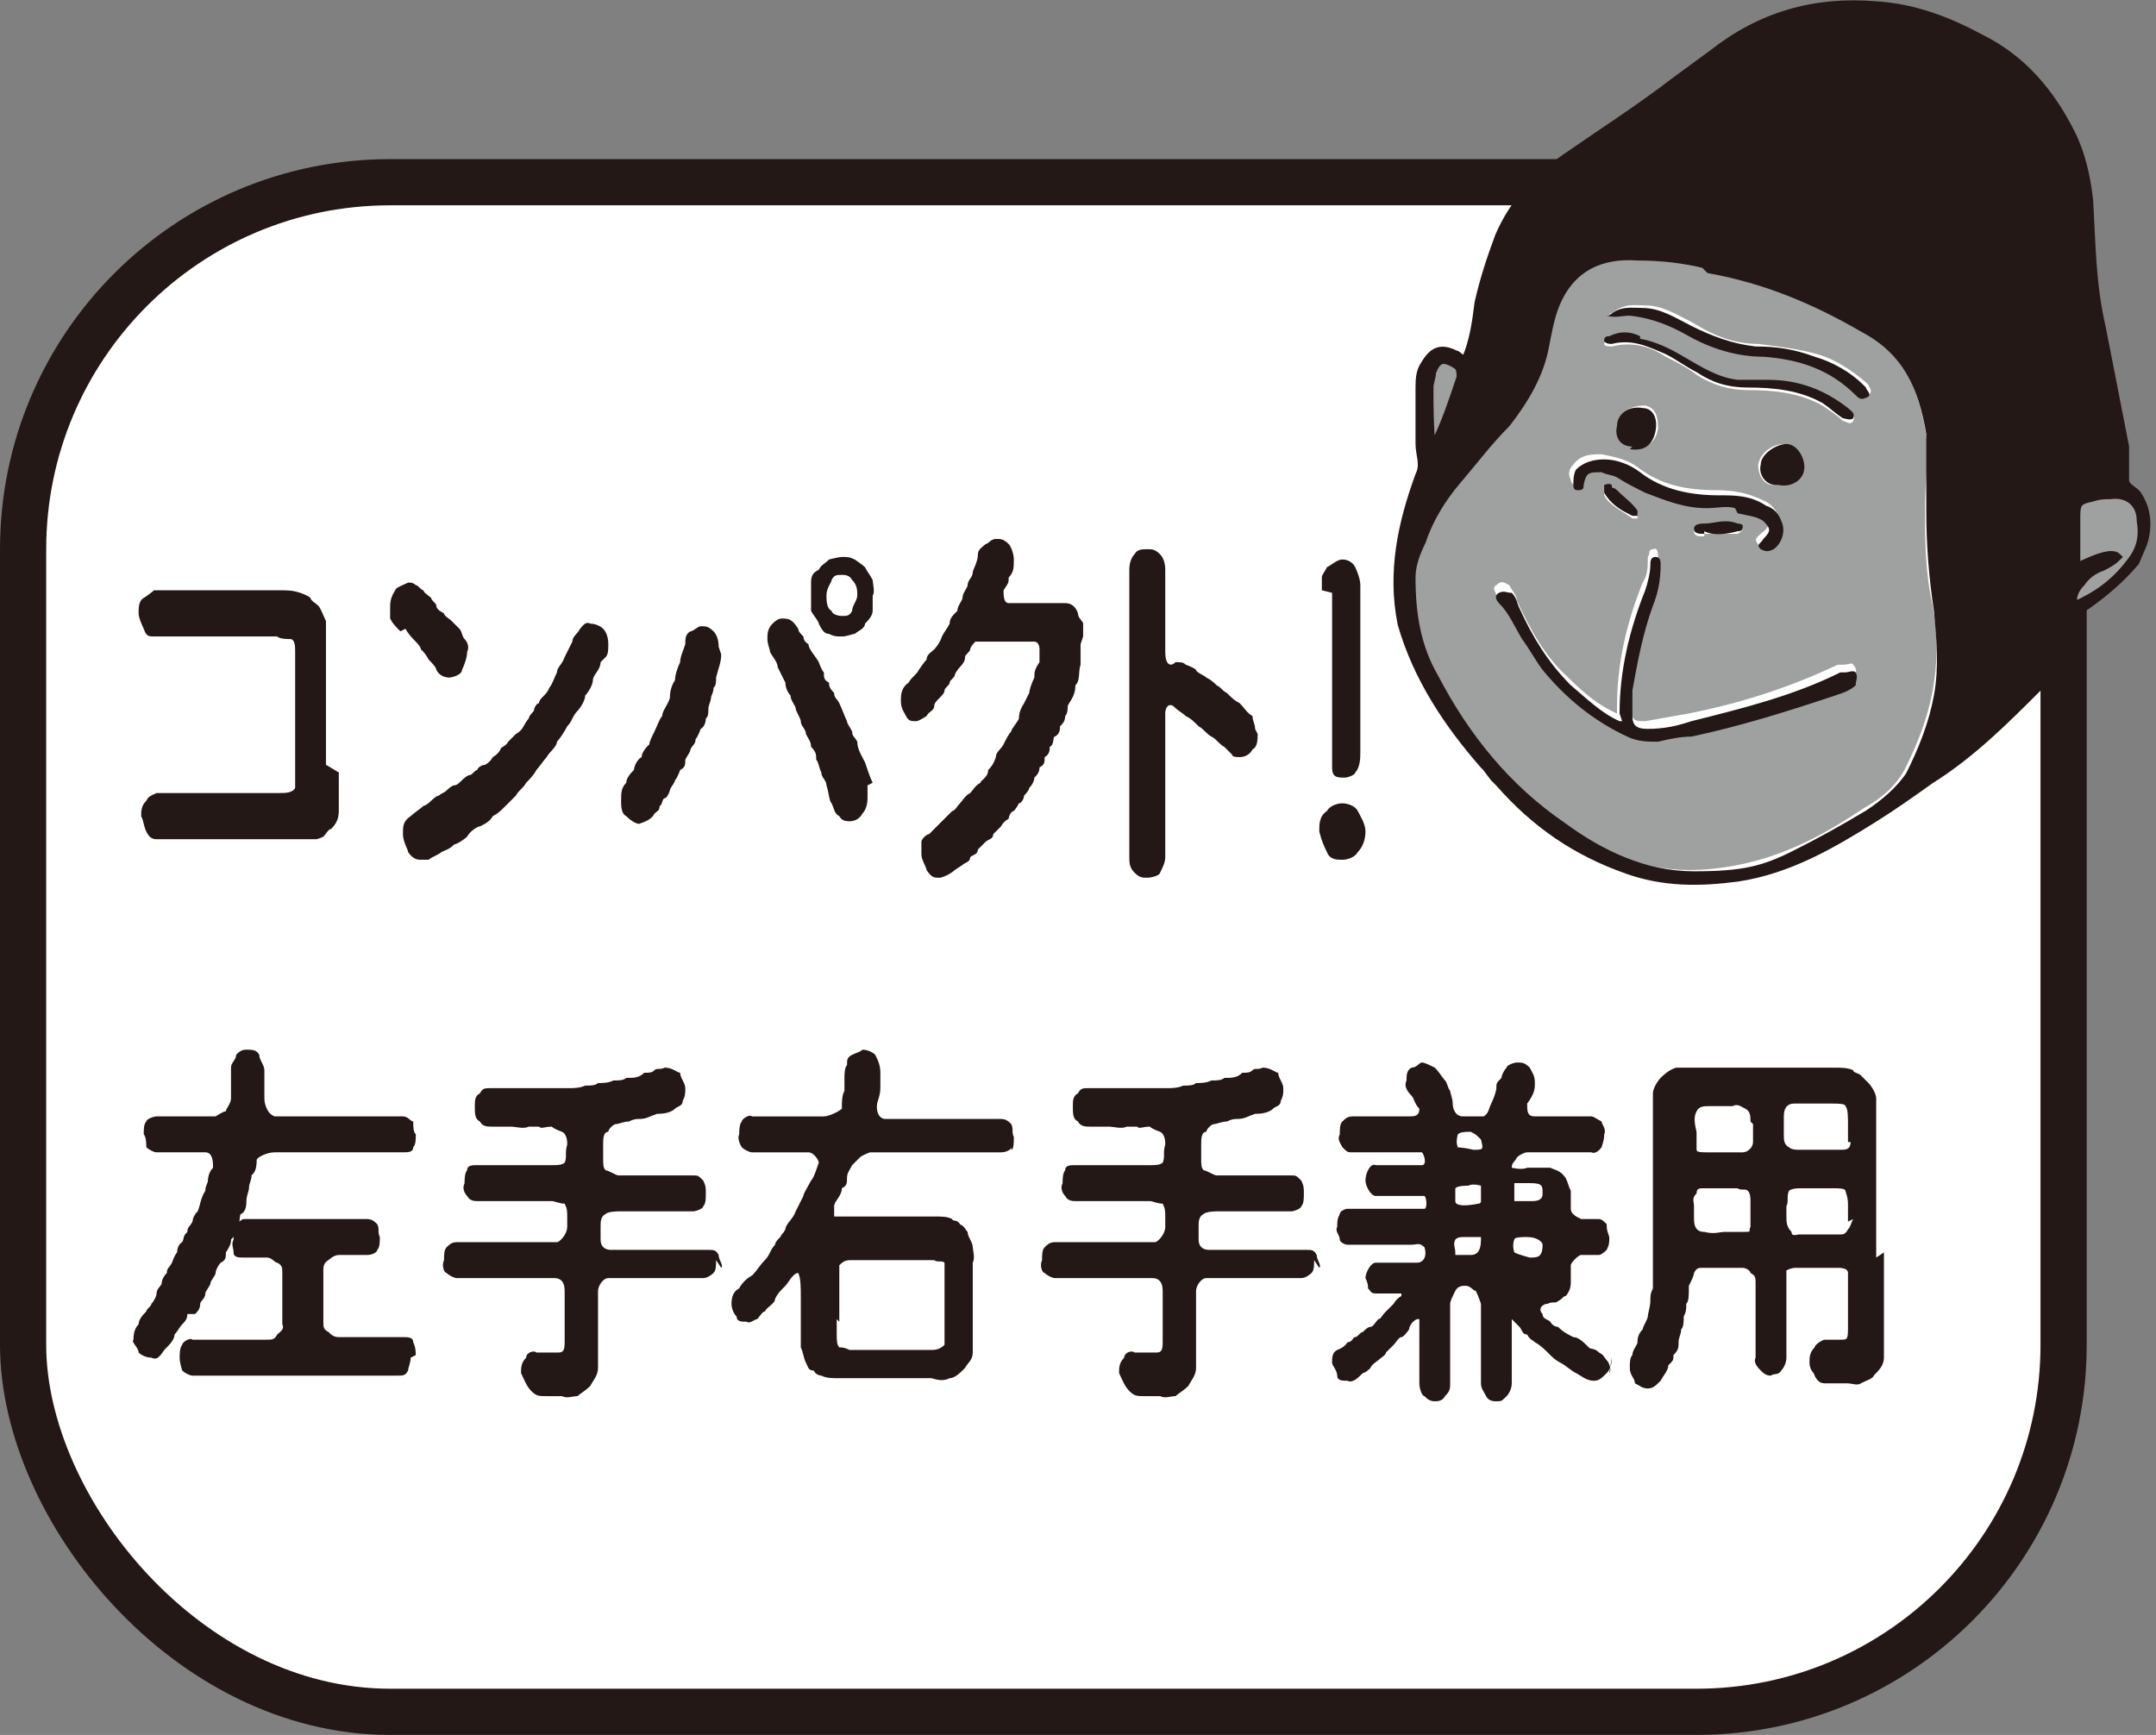
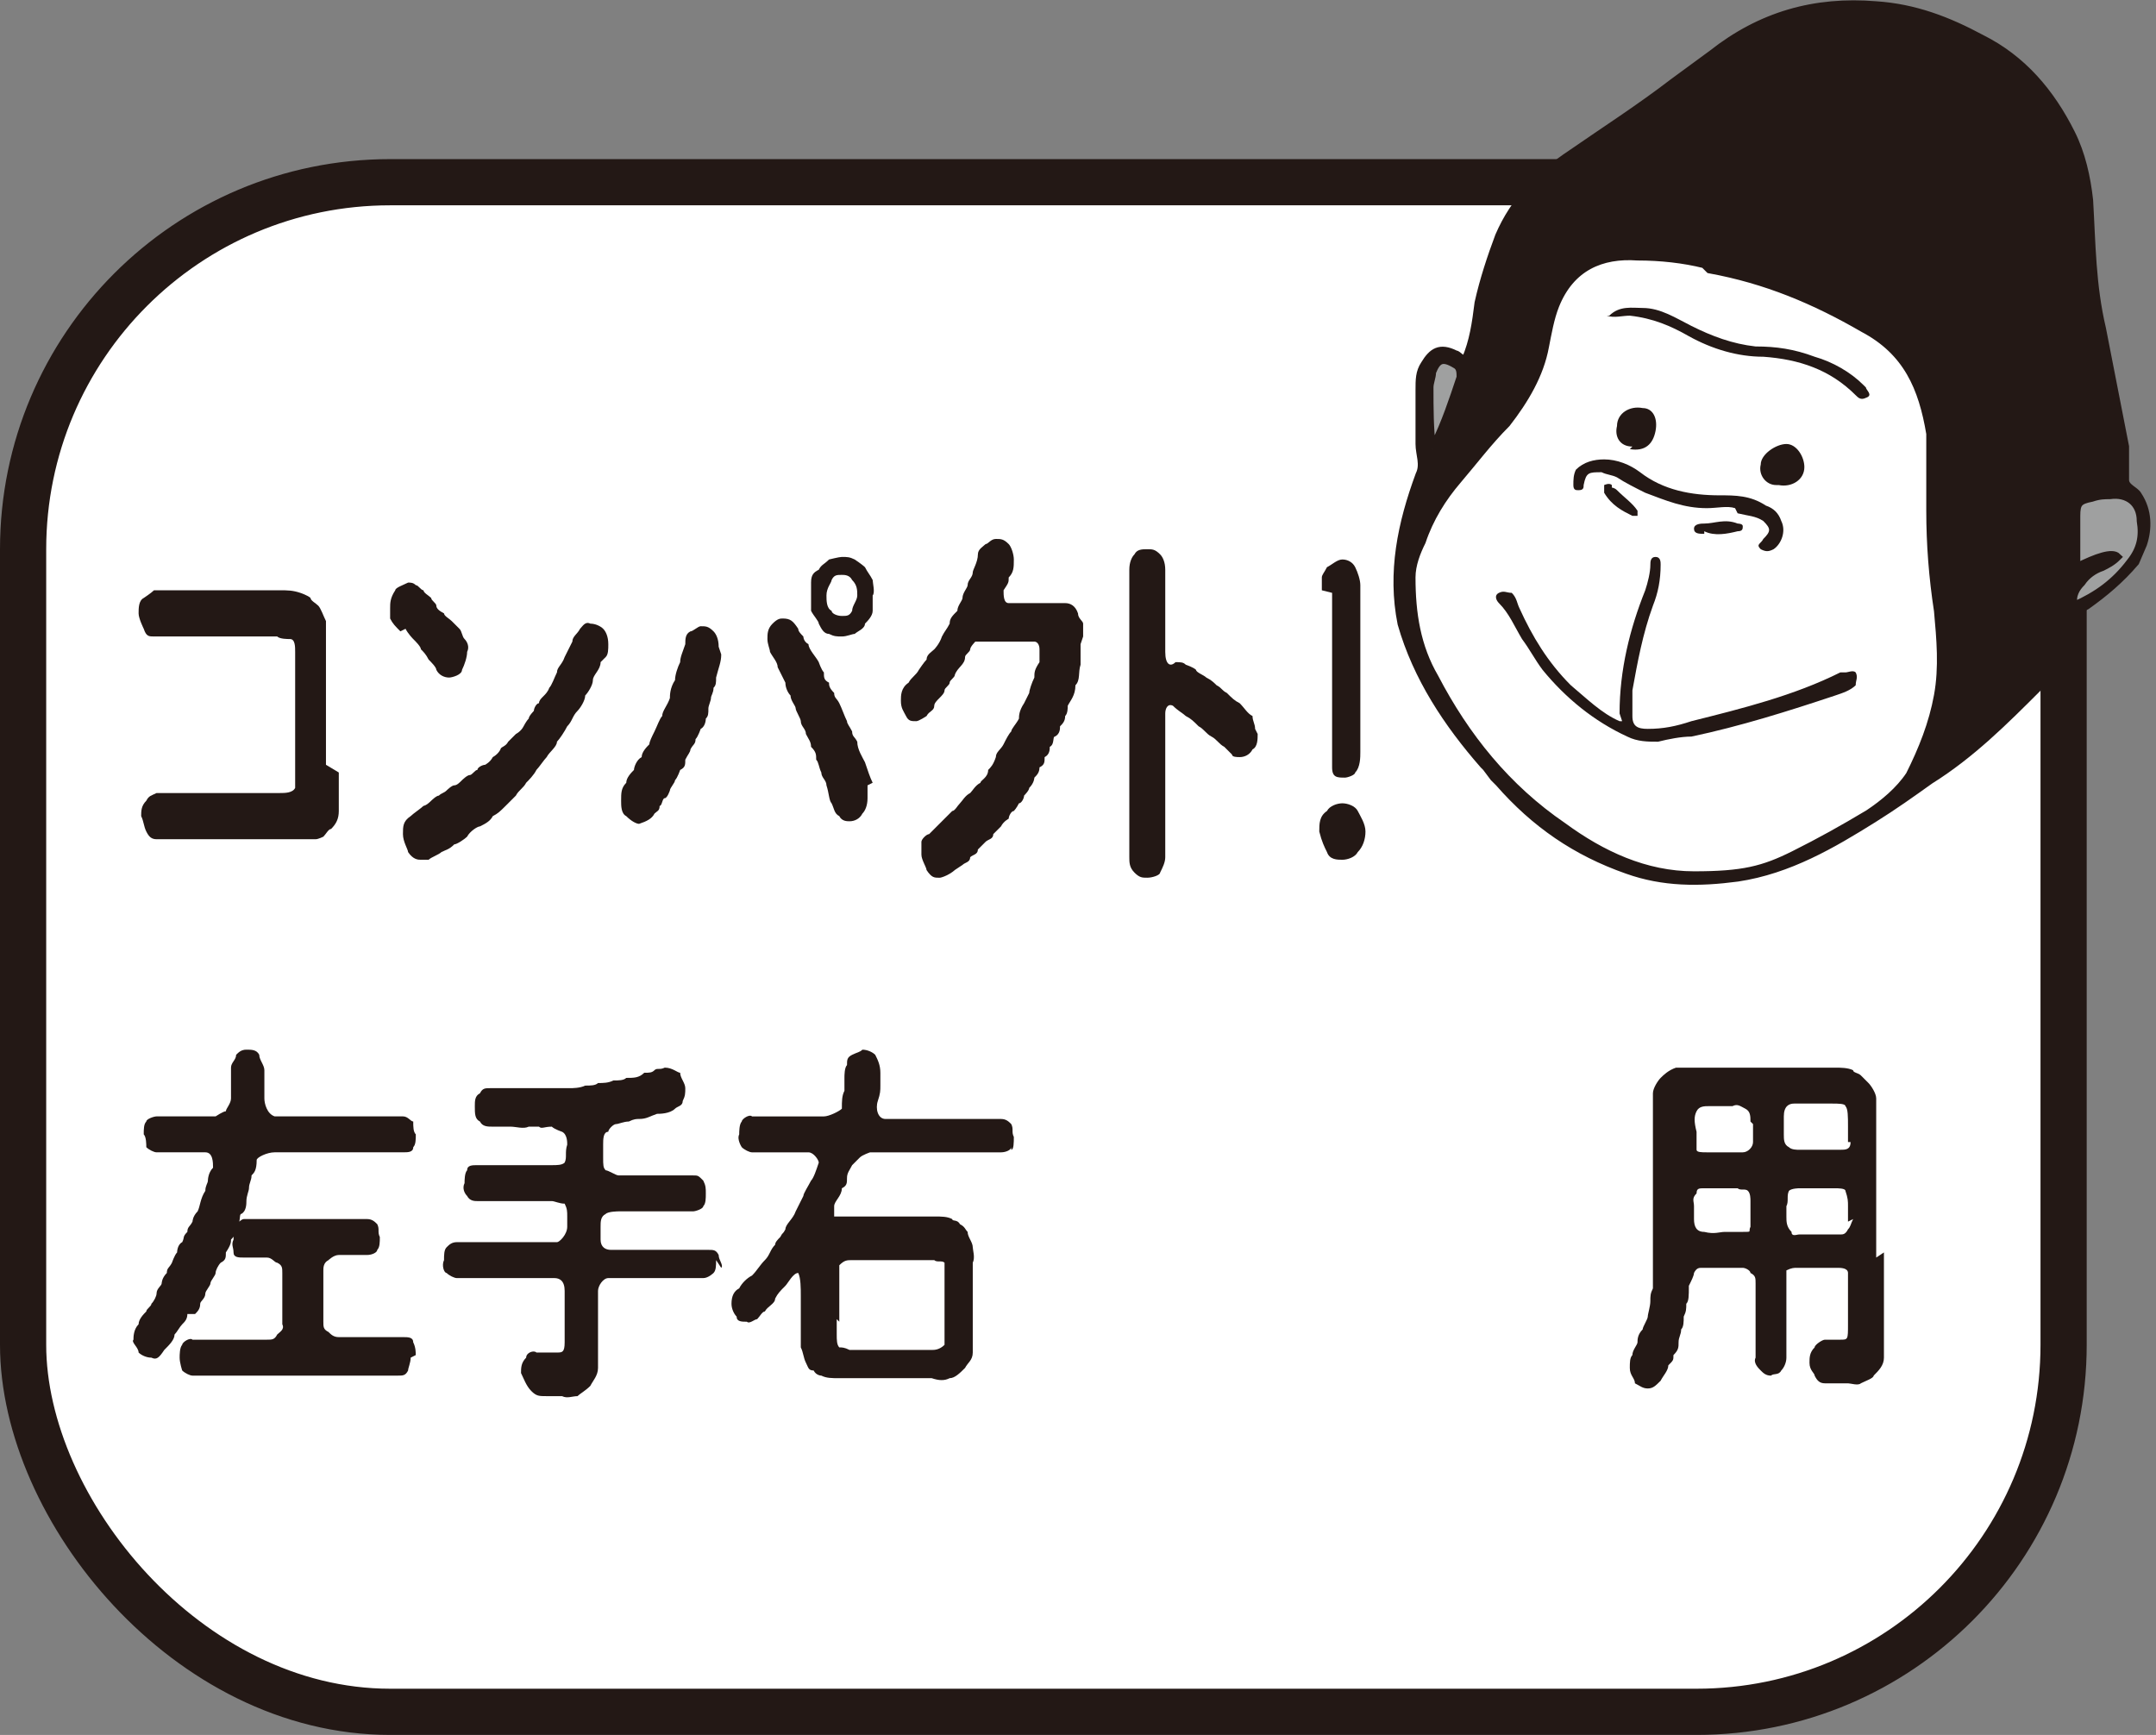
<svg xmlns="http://www.w3.org/2000/svg" id="_レイヤー_2" width="84" height="67.6" viewBox="0 0 84 67.6">
  <rect x="0" y="0" width="84" height="67.6" fill="#808080" stroke="none" />
  <g id="_レイヤー_1-2">
    <rect x=".9" y="7.1" width="79.5" height="59.6" rx="14.3" ry="14.3" fill="#fff" stroke="#231815" stroke-width="1.8" />
    <path d="M13.2,30.1c0,.3,0,.5,0,.7,0,.3,0,.5,0,.8,0,.3-.1.5-.3.7-.1,0-.2.2-.3.3,0,0-.2.1-.3.1-.2,0-.4,0-.7,0s-.5,0-.6,0c-.3,0-.5,0-.7,0-.2,0-.4,0-.7,0-.2,0-.5,0-.7,0-.3,0-.4,0-.7,0-.2,0-.5,0-.7,0-.3,0-.4,0-.7,0-.2,0-.5,0-.7,0-.2,0-.3-.1-.4-.3-.1-.2-.1-.4-.2-.6,0-.2,0-.4.2-.6.1-.2.2-.2.4-.3.2,0,.5,0,.6,0,.2,0,.4,0,.6,0,.2,0,.4,0,.6,0,.2,0,.4,0,.6,0,.2,0,.4,0,.6,0,.2,0,.4,0,.6,0,.2,0,.4,0,.6,0,.2,0,.4,0,.6,0,.2,0,.5,0,.6-.2,0-.1,0-.4,0-.5,0-.3,0-.8,0-1.2,0-.1,0-.4,0-.6,0-.2,0-.4,0-.6,0-.2,0-.4,0-.6,0-.1,0-.4,0-.6,0-.4,0-.8,0-1.2,0-.2,0-.5-.2-.5-.1,0-.4,0-.5-.1-.2,0-.4,0-.6,0-.2,0-.4,0-.6,0-.2,0-.4,0-.6,0-.2,0-.5,0-.6,0-.3,0-.4,0-.6,0-.2,0-.4,0-.6,0-.2,0-.5,0-.6,0-.2,0-.4,0-.6,0-.2,0-.3,0-.4-.3,0,0-.2-.4-.2-.6s0-.5.2-.6c0,0,.3-.2.4-.3.2,0,.4,0,.7,0,.2,0,.4,0,.6,0,.2,0,.5,0,.6,0,.2,0,.4,0,.6,0,.2,0,.4,0,.6,0,.3,0,.4,0,.6,0,.2,0,.4,0,.6,0,.2,0,.4,0,.6,0,.3,0,.5,0,.8.1,0,0,.3.1.4.2,0,.1.2.2.3.3.1.1.2.4.3.6,0,.2,0,.5,0,.7,0,.2,0,.5,0,.7,0,.3,0,.5,0,.7,0,.2,0,.4,0,.7,0,.2,0,.4,0,.7,0,.3,0,.4,0,.7,0,.2,0,.4,0,.7,0,.3,0,.5,0,.7Z" fill="#231815" />
    <path d="M15.6,24.6c-.2-.2-.3-.3-.4-.5,0,0,0-.3,0-.4,0-.2,0-.4.2-.7,0-.1.3-.2.5-.3.1,0,.2,0,.3.1.1,0,.2.2.3.2,0,.1.2.2.3.3,0,.1.2.2.2.3,0,.1.1.2.3.3,0,.1.2.2.3.3,0,0,.2.2.3.3.1.1.1.3.2.4.1.1.2.3.1.5,0,.2-.1.5-.2.7,0,.2-.4.3-.5.3-.2,0-.4-.1-.5-.3,0-.1-.2-.3-.3-.4-.1-.2-.2-.3-.3-.4,0-.1-.2-.3-.3-.4,0,0-.2-.2-.3-.4ZM23.4,25.8c0,.3-.3.5-.3.7,0,.2-.2.5-.3.6,0,.2-.2.5-.3.6-.2.2-.2.4-.4.6-.1.2-.3.5-.4.6,0,.2-.3.4-.4.6-.1.1-.3.4-.4.5-.1.2-.3.4-.4.5-.1.2-.3.3-.4.5-.1.1-.3.3-.4.4-.2.2-.3.3-.5.4-.1.2-.3.3-.5.4-.1,0-.4.2-.5.4-.1.1-.4.3-.5.3-.2.2-.3.2-.5.3-.1.1-.4.2-.5.3,0,0-.2,0-.3,0-.1,0-.3,0-.5-.3,0-.1-.2-.4-.2-.7s0-.5.3-.7c.1-.1.4-.3.5-.4,0,0,.1,0,.3-.2,0,0,.2-.2.3-.2.1-.1.2-.1.3-.2,0,0,.2-.2.3-.2.1,0,.2-.1.3-.2,0,0,.2-.2.3-.2.1,0,.2-.2.3-.2,0-.1.2-.2.3-.2,0,0,.2-.1.3-.3,0,0,.2-.1.3-.3,0-.1.2-.1.3-.3.1-.1.2-.2.3-.3,0,0,.2-.1.3-.3,0,0,.1-.2.2-.3,0-.1.2-.3.2-.3,0-.1.1-.3.2-.3,0-.2.3-.3.4-.6.1-.1.2-.4.3-.6,0-.2.2-.3.3-.6.1-.2.2-.4.3-.6,0-.2.2-.3.3-.5.1-.1.2-.3.4-.2.2,0,.4.1.5.2.1.1.2.3.2.6,0,.2,0,.4-.1.5Z" fill="#231815" />
    <path d="M28.1,25.5c0,.3-.1.5-.2.9,0,.2,0,.3-.1.4,0,.2-.1.3-.1.4,0,.1-.1.3-.1.4,0,.2,0,.3-.1.4,0,0,0,.3-.2.4,0,0-.1.3-.2.4,0,.2-.1.2-.2.4,0,.1-.1.2-.2.4,0,.2,0,.3-.2.4,0,0-.1.3-.2.4,0,.1-.2.3-.2.4,0,0-.1.3-.2.3-.1,0-.1.3-.2.3,0,.2-.1.2-.2.3-.1.2-.3.3-.6.4-.1,0-.3-.1-.5-.3-.2-.1-.2-.4-.2-.6,0-.3,0-.5.2-.7,0-.2.2-.4.3-.5,0-.1.1-.4.3-.5,0-.2.2-.4.3-.5,0-.1.1-.3.2-.5.1-.2.2-.5.3-.6,0-.2.2-.4.3-.7,0-.1,0-.4.2-.7,0-.2.1-.5.2-.7,0-.2.1-.4.2-.7,0-.2,0-.4.2-.5.1,0,.3-.2.4-.2.2,0,.3,0,.5.2.1.1.2.3.2.6ZM33.8,30.6c0,.2,0,.3,0,.5,0,.3-.1.5-.2.6-.1.2-.3.3-.5.3-.1,0-.3,0-.4-.2-.2-.1-.2-.3-.3-.5-.1-.1-.1-.4-.2-.7,0-.2-.2-.3-.2-.5-.1-.2-.1-.4-.2-.5,0-.2,0-.3-.2-.5,0-.2-.1-.3-.2-.5,0-.2-.2-.3-.2-.5,0-.1-.2-.4-.2-.5,0-.1-.2-.3-.2-.5-.1-.1-.2-.3-.2-.5-.1-.2-.2-.4-.3-.6,0-.2-.2-.4-.3-.6,0-.1-.1-.3-.1-.5,0-.2,0-.4.2-.6.2-.2.3-.2.4-.2.3,0,.4.1.6.4,0,.1.1.2.2.3,0,0,0,.2.2.3,0,.2.3.5.4.7,0,0,.1.3.2.4,0,.2,0,.3.2.4,0,.1,0,.2.2.4,0,.2.1.2.2.4.1.2.2.5.3.7,0,.1.1.2.2.4,0,.2.1.2.2.4,0,.3.2.6.3.8.1.3.2.6.3.8ZM31.6,23.9c0-.2,0-.3,0-.6,0-.2,0-.4,0-.6,0-.3.1-.4.3-.5.1-.2.2-.2.4-.4,0,0,.4-.1.5-.1.2,0,.3,0,.5.1,0,0,.3.2.4.3.1.2.2.3.3.5,0,.1.1.5,0,.6,0,.2,0,.5,0,.6,0,.2-.2.4-.3.5,0,.2-.3.3-.4.4-.1,0-.3.1-.5.1-.2,0-.3,0-.5-.1-.2,0-.3-.2-.4-.4,0-.1-.2-.3-.3-.5ZM32.2,23.2c0,.2,0,.5.2.6,0,.1.2.2.4.2.2,0,.3,0,.4-.2,0-.2.2-.4.2-.6s0-.4-.2-.6c-.1-.2-.3-.2-.4-.2-.2,0-.3,0-.4.2,0,.1-.2.3-.2.6Z" fill="#231815" />
    <path d="M42.1,25.1c0,.2,0,.5,0,.8-.1.3,0,.6-.2.8,0,.4-.2.6-.3.8,0,.1,0,.3-.1.4,0,.2-.1.3-.2.4,0,.1,0,.3-.2.4-.1,0,0,.3-.2.4,0,.1,0,.3-.2.4,0,.2,0,.3-.2.4,0,.2-.1.3-.2.4,0,0,0,.2-.2.4,0,.1-.2.3-.2.3,0,.1-.1.3-.2.3,0,0-.1.2-.2.3-.1,0-.2.2-.2.3,0,0-.2.1-.3.3,0,0-.2.2-.3.3,0,.2-.2.2-.3.3,0,0-.2.2-.3.3,0,.2-.2.2-.3.3,0,.2-.2.2-.3.3,0,0-.3.2-.3.2,0,0-.1.1-.3.2,0,0-.2.1-.3.1-.2,0-.3,0-.5-.3,0-.1-.2-.4-.2-.6,0-.1,0-.3,0-.5,0-.1.2-.3.3-.3,0,0,.2-.2.3-.3,0,0,.2-.2.3-.3.1-.1.2-.2.3-.3.1,0,.2-.2.3-.3.1-.1.2-.3.4-.4.1-.1.2-.3.4-.4,0-.1.3-.2.3-.5.1-.1.2-.2.3-.5,0-.2.2-.3.3-.5.1-.2.2-.4.3-.5,0-.1.2-.3.3-.5,0-.1,0-.3.2-.6,0,0,.1-.2.2-.4,0-.1.1-.4.2-.6,0-.2,0-.3.2-.6,0-.2,0-.3,0-.5,0-.2-.1-.3-.2-.3-.2,0-.4,0-.6,0-.2,0-.4,0-.6,0-.2,0-.4,0-.6,0-.3,0-.5,0-.5,0,0,0-.2.2-.2.3,0,.1-.2.2-.2.3,0,.3-.3.4-.4.7,0,.1-.2.2-.2.3,0,.1-.2.2-.2.3,0,.1-.1.2-.2.3-.1.1-.2.2-.2.3,0,.2-.2.2-.3.4,0,0-.3.2-.4.2-.2,0-.3,0-.4-.2-.1-.2-.2-.3-.2-.6,0-.2,0-.5.3-.7.1-.2.3-.3.4-.5,0,0,.2-.3.3-.4,0-.2.2-.3.3-.4,0,0,.2-.2.3-.5.1-.2.2-.3.3-.5,0-.2.1-.3.3-.5,0-.2.2-.4.2-.5,0-.2.2-.4.2-.5,0-.2.2-.3.2-.5,0-.1.2-.4.2-.7,0-.2.2-.3.3-.4.1,0,.2-.2.4-.2.2,0,.3,0,.5.2.1.1.2.4.2.6,0,.3,0,.5-.2.7,0,.2,0,.2-.2.5,0,.2,0,.5.2.5.3,0,.4,0,.6,0,.2,0,.3,0,.5,0,.2,0,.3,0,.5,0,.2,0,.4,0,.6,0,.2,0,.4.1.5.4,0,.2.2.3.2.4,0,.1,0,.3,0,.5Z" fill="#231815" />
    <path d="M49,28.6c0,.2,0,.5-.2.6-.1.2-.3.3-.5.3-.1,0-.3,0-.3-.1,0,0-.2-.2-.3-.3-.2-.1-.3-.3-.5-.4-.2-.1-.3-.3-.5-.4-.2-.2-.3-.3-.5-.4-.1-.1-.3-.2-.5-.4-.2-.1-.3.1-.3.3,0,.3,0,.6,0,.8,0,.3,0,.5,0,.8,0,.3,0,.6,0,.8,0,.3,0,.5,0,.8,0,.2,0,.6,0,.8,0,.2,0,.6,0,.8,0,.3,0,.6,0,.8,0,.2-.1.4-.2.6,0,.1-.3.2-.5.2-.2,0-.3,0-.5-.2-.2-.2-.2-.4-.2-.6,0-.3,0-.5,0-.7,0-.2,0-.5,0-.7,0-.2,0-.5,0-.7,0-.2,0-.5,0-.7,0-.2,0-.4,0-.7,0-.2,0-.5,0-.7,0-.3,0-.5,0-.7,0-.2,0-.4,0-.7,0-.2,0-.5,0-.7,0-.2,0-.4,0-.7,0-.2,0-.5,0-.7,0-.2,0-.4,0-.7,0-.3,0-.4,0-.7,0-.2,0-.4,0-.7,0-.2,0-.4,0-.7,0-.2,0-.5,0-.7,0-.3.1-.5.2-.6.1-.2.3-.2.5-.2.2,0,.3,0,.5.2.1.1.2.3.2.6,0,.4,0,.7,0,1.1,0,.3,0,.7,0,1,0,.4,0,.7,0,1.1,0,.5.2.6.4.4.2,0,.3,0,.4.1,0,0,.3.1.4.2,0,.1.3.2.4.3.2.1.3.2.4.3.2.1.2.2.4.3.2.2.3.3.5.4.2.2.3.4.5.5,0,.2.1.3.1.5Z" fill="#231815" />
    <path d="M52.9,33.2c-.1.2-.4.3-.6.3-.2,0-.5,0-.6-.3-.1-.2-.2-.4-.3-.8,0-.3,0-.6.3-.8.1-.2.4-.3.6-.3.2,0,.5.1.6.3.1.2.3.5.3.8,0,.3-.1.6-.3.8ZM51.5,23c0-.1,0-.4,0-.5,0-.1.1-.2.2-.4.2-.1.4-.3.6-.3.2,0,.4.1.5.3.1.2.2.5.2.7,0,.3,0,.4,0,.7,0,.2,0,.4,0,.6,0,.3,0,.4,0,.6,0,.2,0,.4,0,.6,0,.4,0,.7,0,1,0,.3,0,.8,0,1,0,.3,0,.7,0,1,0,.4,0,.7,0,1,0,.2,0,.6-.2.8,0,.1-.3.2-.4.2-.3,0-.5,0-.5-.4,0-.1,0-.3,0-.6,0-.4,0-.7,0-.9,0-.2,0-.7,0-.9,0-.2,0-.4,0-.6,0-.2,0-.5,0-.6,0-.3,0-.6,0-.8,0-.3,0-.6,0-.8s0-.6,0-.8c0-.2,0-.5,0-.8Z" fill="#231815" />
    <path d="M7.3,51.2c0,.2-.1.3-.2.4-.1.1-.2.3-.3.4,0,.2-.2.4-.4.6-.2.3-.3.4-.5.3-.2,0-.4-.1-.5-.2,0-.2-.3-.4-.2-.5,0-.1,0-.4.2-.6,0-.2.2-.4.3-.5,0-.1.2-.2.2-.3.1-.1.2-.3.2-.4,0-.2.2-.3.2-.4,0,0,0-.2.2-.4,0-.2.1-.2.2-.4,0,0,.1-.3.2-.4,0,0,0-.3.2-.4.1-.2,0-.2.2-.4,0-.2.1-.2.2-.4,0,0,0-.2.2-.4.1-.2.1-.5.3-.8,0-.2.1-.3.1-.4,0,0,0-.3.2-.5,0-.2,0-.6-.3-.6-.2,0-.5,0-.7,0-.2,0-.4,0-.6,0-.3,0-.4,0-.6,0-.1,0-.3-.1-.4-.2,0-.1,0-.4-.1-.5,0-.2,0-.4.1-.5,0-.1.3-.2.4-.2.2,0,.5,0,.7,0,.2,0,.4,0,.7,0,.2,0,.4,0,.9,0,0,0,.3-.2.4-.2,0-.1.2-.3.2-.5,0-.3,0-.5,0-.7,0-.2,0-.3,0-.5,0-.2.2-.3.2-.5.1-.1.2-.2.4-.2.2,0,.4,0,.5.2,0,.2.2.4.2.6,0,.1,0,.2,0,.5,0,.1,0,.3,0,.6,0,.2.1.6.4.7.4,0,.6,0,.8,0,.2,0,.4,0,.7,0,.2,0,.5,0,.7,0,.2,0,.4,0,.7,0,.2,0,.4,0,.7,0,.3,0,.4,0,.7,0,.2,0,.5,0,.7,0,.2,0,.3.2.4.2,0,.2,0,.4.1.5,0,.2,0,.4-.1.5,0,.2-.2.2-.4.2-.3,0-.5,0-.7,0-.2,0-.4,0-.7,0-.2,0-.5,0-.7,0-.2,0-.5,0-.7,0-.2,0-.5,0-.7,0-.2,0-.5,0-.7,0-.3,0-.5,0-.8,0-.3,0-.7.2-.7.3,0,.4-.1.5-.2.6,0,.2-.1.3-.1.5,0,.1-.1.3-.1.5,0,.1,0,.4-.2.5-.1,0,0,.4-.2.5,0,.2,0,.3-.2.5,0,.1,0,.2-.2.5,0,.2,0,.3-.2.4-.1.1-.2.3-.2.4,0,.1-.2.3-.2.4,0,.1-.2.3-.2.4,0,.2-.2.3-.2.4,0,.2-.1.3-.2.4ZM16,52.9c0,.2-.1.4-.1.5-.1.2-.2.2-.4.2-.1,0-.4,0-.5,0-.1,0-.4,0-.5,0-.2,0-.3,0-.5,0-.1,0-.3,0-.5,0-.2,0-.4,0-.5,0-.1,0-.3,0-.5,0-.2,0-.3,0-.5,0-.2,0-.4,0-.5,0-.2,0-.3,0-.5,0-.2,0-.3,0-.5,0-.2,0-.4,0-.5,0-.2,0-.3,0-.5,0-.2,0-.4,0-.5,0-.2,0-.3,0-.5,0-.2,0-.4,0-.5,0-.2,0-.3,0-.5,0-.1,0-.3-.1-.4-.2,0,0-.1-.3-.1-.5,0-.1,0-.4.1-.5,0-.1.3-.3.4-.2.3,0,.5,0,.9,0,.3,0,.6,0,.9,0,.2,0,.3,0,.5,0,.2,0,.4,0,.6,0,.2,0,.3,0,.4-.2.1-.1.3-.2.2-.4,0-.5,0-.8,0-1,0-.3,0-.6,0-1,0-.2,0-.3-.2-.4-.1,0-.2-.2-.4-.2-.2,0-.4,0-.5,0-.1,0-.3,0-.4,0-.2,0-.4,0-.4-.2,0-.2-.1-.3,0-.5,0-.2,0-.3.1-.5,0-.1.2-.3.3-.3.2,0,.4,0,.6,0,.2,0,.4,0,.6,0,.1,0,.3,0,.6,0,.2,0,.4,0,.6,0,.2,0,.4,0,.6,0,.2,0,.4,0,.6,0,.2,0,.4,0,.6,0,.2,0,.3,0,.6,0,.2,0,.3.1.4.2.1.2,0,.3.1.5,0,.2,0,.4-.1.5,0,.1-.2.2-.4.2-.1,0-.3,0-.5,0-.2,0-.4,0-.6,0-.2,0-.4.2-.4.2-.2.1-.2.3-.2.4,0,.4,0,.7,0,1,0,.3,0,.6,0,1,0,.2,0,.3.2.4.1.1.2.2.4.2.2,0,.4,0,.5,0,.1,0,.3,0,.4,0,.2,0,.5,0,.8,0,.3,0,.5,0,.8,0,.2,0,.4,0,.4.2.1.2.1.4.1.5Z" fill="#231815" />
    <path d="M27.9,49.1c0,.2,0,.4-.1.5,0,0-.2.2-.4.2-.2,0-.4,0-.6,0-.1,0-.3,0-.5,0-.2,0-.3,0-.5,0-.2,0-.4,0-.5,0-.2,0-.4,0-.5,0-.1,0-.4,0-.5,0-.2,0-.4,0-.6,0-.2,0-.4.3-.4.5,0,.4,0,.7,0,.8,0,.2,0,.4,0,.7,0,.3,0,.5,0,.7,0,.2,0,.5,0,.8,0,.3-.2.5-.3.7-.2.2-.4.3-.5.4-.2,0-.4.1-.6,0-.1,0-.4,0-.6,0-.3,0-.4,0-.6-.2-.2-.2-.3-.5-.4-.7,0-.2,0-.4.2-.6,0-.2.3-.3.4-.2.4,0,.6,0,.8,0,.2,0,.3,0,.3-.4,0-.2,0-.4,0-.6,0-.2,0-.4,0-.6,0-.2,0-.4,0-.8,0-.4-.2-.5-.4-.5-.3,0-.4,0-.6,0-.2,0-.4,0-.5,0-.2,0-.4,0-.6,0-.2,0-.4,0-.5,0s-.4,0-.5,0c-.2,0-.4,0-.5,0-.3,0-.4,0-.6,0-.1,0-.3-.1-.4-.2-.1,0-.2-.3-.1-.5,0-.2,0-.4.1-.5.1-.1.2-.2.4-.2.2,0,.4,0,.6,0,.1,0,.4,0,.5,0,.2,0,.3,0,.5,0,.1,0,.4,0,.5,0,.2,0,.4,0,.6,0,.2,0,.3,0,.5,0,.2,0,.3,0,.7,0,.1,0,.4-.3.4-.6,0,0,0-.1,0-.4,0-.2,0-.3-.1-.5-.2,0-.4-.1-.5-.1-.2,0-.4,0-.6,0-.2,0-.4,0-.5,0-.3,0-.6,0-.9,0-.3,0-.6,0-.9,0-.1,0-.3,0-.4-.2-.1-.1-.2-.3-.1-.5,0-.1,0-.4.1-.5,0-.2.2-.2.4-.2.3,0,.6,0,.9,0,.3,0,.5,0,.9,0,.2,0,.3,0,.5,0,.1,0,.3,0,.6,0,.2,0,.4,0,.5-.1.1-.2,0-.4.1-.7,0-.1,0-.4-.2-.5,0,0-.3-.1-.4-.2-.3,0-.4.1-.5,0-.2,0-.3,0-.4,0-.2.1-.5,0-.7,0-.2,0-.5,0-.7,0-.2,0-.4,0-.5-.2-.2-.1-.2-.3-.2-.6,0-.2,0-.4.2-.5.1-.2.2-.2.4-.2.3,0,.6,0,.8,0,.2,0,.4,0,.6,0,.2,0,.4,0,.6,0,.2,0,.4,0,.6,0,.2,0,.3,0,.5,0,.1,0,.4,0,.6-.1.2,0,.4,0,.5-.1.2,0,.4,0,.6-.1.2,0,.4,0,.5-.1.3,0,.5,0,.7-.2.2,0,.3,0,.4-.1.1-.1.2,0,.4-.1.3,0,.5.2.6.2,0,.2.2.4.2.6,0,.2,0,.3-.1.5,0,.2-.2.2-.3.3-.2.2-.6.2-.7.2-.3.1-.4.2-.7.2-.1,0-.2,0-.4.1-.2,0-.4.1-.5.1-.1,0-.3.2-.3.3-.2,0-.2.3-.2.5,0,.1,0,.2,0,.5s0,.4.1.5c.1,0,.4.2.5.2.2,0,.4,0,.6,0,.2,0,.3,0,.5,0,.3,0,.5,0,.9,0,.3,0,.5,0,.9,0,.2,0,.2,0,.4.2.1.2.1.3.1.5,0,.2,0,.4-.1.5,0,.1-.3.2-.4.2-.3,0-.7,0-.9,0-.3,0-.6,0-.9,0,0,0-.3,0-.5,0-.2,0-.4,0-.6,0,0,0-.4,0-.5.1-.2.1-.2.3-.2.5,0,.1,0,.4,0,.5,0,.3.2.4.4.4.3,0,.5,0,.7,0,.2,0,.4,0,.5,0,.2,0,.3,0,.5,0,.2,0,.4,0,.5,0,.2,0,.4,0,.5,0,.1,0,.3,0,.5,0,.2,0,.4,0,.6,0,.2,0,.3,0,.4.2,0,.2.2.4.1.5Z" fill="#231815" />
    <path d="M39.4,44.7c0,.1-.2.2-.4.2-.3,0-.5,0-.7,0-.3,0-.5,0-.7,0-.2,0-.4,0-.7,0-.2,0-.4,0-.7,0-.2,0-.4,0-.7,0-.3,0-.4,0-.7,0-.2,0-.5,0-.9,0,0,0-.3.1-.4.2,0,0-.1.1-.3.3-.1.2-.2.3-.2.5,0,.2,0,.3-.2.4,0,.3-.3.5-.3.7,0,.2,0,.3,0,.4.1,0,.2,0,.3,0,.2,0,.5,0,.9,0,.2,0,.6,0,.9,0,.3,0,.6,0,.9,0,.2,0,.6,0,.9,0,.3,0,.5,0,.7.1,0,.1.2,0,.3.2.2.1.2.2.3.3,0,.2.2.4.2.6,0,.1.1.4,0,.6,0,.3,0,.5,0,.7,0,.3,0,.4,0,.7s0,.5,0,.7c0,.3,0,.5,0,.7,0,.2,0,.5,0,.7,0,.3-.2.4-.3.6-.2.2-.4.4-.6.4-.2.1-.4.1-.7,0-.2,0-.5,0-.9,0-.3,0-.6,0-.9,0-.3,0-.6,0-.9,0-.3,0-.6,0-.9,0-.3,0-.5,0-.7-.1,0,0-.2,0-.3-.2-.2,0-.2-.1-.3-.3-.1-.2-.1-.4-.2-.6,0-.2,0-.4,0-.6,0-.2,0-.5,0-.7,0-.2,0-.5,0-.7,0-.3,0-.7-.1-.9-.2,0-.4.4-.5.5-.2.2-.3.3-.4.5,0,.2-.3.3-.4.5-.1,0-.2.2-.3.3-.1,0-.3.2-.4.1-.2,0-.4,0-.4-.2-.1-.1-.2-.3-.2-.5,0-.3.1-.5.3-.6.1-.2.3-.4.5-.5.2-.2.3-.4.5-.6.2-.2.2-.4.4-.6,0-.1.1-.2.2-.3.1-.2.1-.1.2-.3,0-.2.3-.4.4-.7.1-.2.2-.4.3-.6,0-.1.2-.4.3-.6.1-.1.2-.4.3-.7,0-.1-.2-.4-.4-.4-.4,0-.6,0-.8,0-.2,0-.4,0-.7,0-.2,0-.5,0-.7,0-.1,0-.3-.1-.4-.2,0,0-.2-.3-.1-.5,0-.1,0-.4.1-.5,0-.1.3-.3.4-.2.2,0,.5,0,.9,0,.2,0,.6,0,.8,0,0,0,.3,0,.5,0,.2,0,.3,0,.6,0,.2,0,.6-.2.7-.3,0-.3,0-.5.1-.7,0-.2,0-.4,0-.5,0-.1,0-.4.1-.5,0-.2,0-.3.2-.4.2-.1.3-.1.4-.2.2,0,.4.1.5.2.1.2.2.4.2.7,0,.2,0,.3,0,.5,0,.2,0,.3-.1.6-.1.3,0,.7.3.7.3,0,.5,0,.8,0,.2,0,.4,0,.6,0,.2,0,.4,0,.6,0,.3,0,.4,0,.6,0,.2,0,.4,0,.6,0,.2,0,.4,0,.6,0,.2,0,.4,0,.7,0,.2,0,.3.1.4.2.1.2,0,.3.1.5,0,.2,0,.5-.1.5ZM32.6,51.4c0,.1,0,.4,0,.6,0,.2,0,.4.1.5.1,0,.2,0,.4.1.3,0,.6,0,.8,0,.2,0,.5,0,.8,0,.3,0,.5,0,.8,0,.3,0,.5,0,.8,0,.1,0,.3,0,.5-.2,0,0,0-.2,0-.4,0-.2,0-.4,0-.6,0-.2,0-.4,0-.6,0-.2,0-.4,0-.6,0-.2,0-.3,0-.6,0,0,0-.3,0-.4-.1-.1-.3,0-.4-.1-.3,0-.5,0-.8,0-.2,0-.5,0-.8,0-.3,0-.5,0-.8,0-.3,0-.5,0-.8,0-.2,0-.3,0-.5.2,0,.1,0,.2,0,.4,0,.3,0,.4,0,.6,0,.2,0,.4,0,.6,0,.2,0,.5,0,.6Z" fill="#231815" />
-     <path d="M51.2,49.1c0,.2,0,.4-.1.5,0,0-.2.2-.4.2-.2,0-.4,0-.6,0-.1,0-.3,0-.5,0-.2,0-.3,0-.5,0-.2,0-.4,0-.5,0-.2,0-.4,0-.5,0-.1,0-.4,0-.5,0-.2,0-.4,0-.6,0-.2,0-.4.3-.4.5,0,.4,0,.7,0,.8,0,.2,0,.4,0,.7,0,.3,0,.5,0,.7,0,.2,0,.5,0,.8,0,.3-.2.5-.3.7-.2.2-.4.3-.5.4-.2,0-.4.1-.6,0-.1,0-.4,0-.6,0-.3,0-.4,0-.6-.2-.2-.2-.3-.5-.4-.7,0-.2,0-.4.2-.6,0-.2.3-.3.4-.2.4,0,.6,0,.8,0,.2,0,.3,0,.3-.4,0-.2,0-.4,0-.6,0-.2,0-.4,0-.6,0-.2,0-.4,0-.8,0-.4-.2-.5-.4-.5-.3,0-.4,0-.6,0-.2,0-.4,0-.5,0-.2,0-.4,0-.6,0-.2,0-.4,0-.5,0s-.4,0-.5,0c-.2,0-.4,0-.5,0-.3,0-.4,0-.6,0-.1,0-.3-.1-.4-.2-.1,0-.2-.3-.1-.5,0-.2,0-.4.1-.5.1-.1.2-.2.4-.2.2,0,.4,0,.6,0,.1,0,.4,0,.5,0,.2,0,.3,0,.5,0,.1,0,.4,0,.5,0,.2,0,.4,0,.6,0,.2,0,.3,0,.5,0,.2,0,.3,0,.7,0,.1,0,.4-.3.4-.6,0,0,0-.1,0-.4,0-.2,0-.3-.1-.5-.2,0-.4-.1-.5-.1-.2,0-.4,0-.6,0-.2,0-.4,0-.5,0-.3,0-.6,0-.9,0-.3,0-.6,0-.9,0-.1,0-.3,0-.4-.2-.1-.1-.2-.3-.1-.5,0-.1,0-.4.1-.5,0-.2.2-.2.4-.2.3,0,.6,0,.9,0,.3,0,.5,0,.9,0,.2,0,.3,0,.5,0,.1,0,.3,0,.6,0,.2,0,.4,0,.5-.1.1-.2,0-.4.1-.7,0-.1,0-.4-.2-.5,0,0-.3-.1-.4-.2-.3,0-.4.1-.5,0-.2,0-.3,0-.4,0-.2.1-.5,0-.7,0-.2,0-.5,0-.7,0-.2,0-.4,0-.5-.2-.2-.1-.2-.3-.2-.6,0-.2,0-.4.2-.5.1-.2.2-.2.4-.2.3,0,.6,0,.8,0,.2,0,.4,0,.6,0,.2,0,.4,0,.6,0,.2,0,.4,0,.6,0,.2,0,.3,0,.5,0,.1,0,.4,0,.6-.1.2,0,.4,0,.5-.1.2,0,.4,0,.6-.1.2,0,.4,0,.5-.1.3,0,.5,0,.7-.2.2,0,.3,0,.4-.1.1-.1.2,0,.4-.1.3,0,.5.2.6.2,0,.2.2.4.2.6,0,.2,0,.3-.1.5,0,.2-.2.2-.3.3-.2.2-.6.2-.7.2-.3.1-.4.2-.7.2-.1,0-.2,0-.4.1-.2,0-.4.1-.5.1-.1,0-.3.2-.3.3-.2,0-.2.3-.2.5,0,.1,0,.2,0,.5s0,.4.1.5c.1,0,.4.2.5.2.2,0,.4,0,.6,0,.2,0,.3,0,.5,0,.3,0,.5,0,.9,0,.3,0,.5,0,.9,0,.2,0,.2,0,.4.2.1.2.1.3.1.5,0,.2,0,.4-.1.5,0,.1-.3.2-.4.2-.3,0-.7,0-.9,0-.3,0-.6,0-.9,0,0,0-.3,0-.5,0-.2,0-.4,0-.6,0,0,0-.4,0-.5.1-.2.1-.2.3-.2.5,0,.1,0,.4,0,.5,0,.3.2.4.4.4.3,0,.5,0,.7,0,.2,0,.4,0,.5,0,.2,0,.3,0,.5,0,.2,0,.4,0,.5,0,.2,0,.4,0,.5,0,.1,0,.3,0,.5,0,.2,0,.4,0,.6,0,.2,0,.3,0,.4.2,0,.2.2.4.1.5Z" fill="#231815" />
-     <path d="M62.8,52.9c0,.3-.1.5-.2.6-.2.2-.3.3-.5.3-.3,0-.5-.2-.7-.3-.2-.1-.4-.3-.6-.4-.2-.1-.3-.2-.5-.4-.1-.1-.3-.3-.5-.4-.1-.1-.2-.1-.3-.3-.2,0-.2-.2-.3-.3,0,0-.2-.2-.3-.3,0,0,0,0,0,0,0,0,0,.2,0,.4,0,.3,0,.6,0,.9,0,.2,0,.4,0,.6,0,.1,0,.4,0,.6,0,.2-.1.4-.2.5-.2.2-.2.2-.4.2-.1,0-.3,0-.4-.2-.1-.2-.2-.3-.2-.5,0-.2,0-.6,0-1,0-.3,0-.6,0-.9,0-.3,0-.6,0-1.2,0,0-.1-.3-.2-.5-.1,0-.2-.2-.4-.2-.1,0-.3,0-.4.2-.1.2-.2.4-.2.5,0,.5,0,.8,0,1.2,0,.4,0,.6,0,.9,0,.4,0,.7,0,1,0,.2,0,.3-.2.5-.1.2-.3.2-.4.2-.2,0-.3-.1-.4-.2-.1,0-.2-.3-.2-.5,0-.1,0-.4,0-.6,0-.1,0-.4,0-.6,0-.3,0-.5,0-.9,0-.2,0-.4,0-.4,0,0,0,0-.1,0-.2.1-.3.3-.3.4,0,0-.2.3-.3.3-.1,0-.2.2-.3.3,0,0-.2.2-.3.3,0,.1-.2.2-.3.3,0,0-.3.2-.3.3,0,0-.2.2-.3.2-.2.2-.4.4-.6.3-.2,0-.4,0-.4-.2,0-.2-.2-.4-.2-.5,0-.2,0-.4.2-.5,0,0,.3-.1.4-.3.2,0,.2-.2.3-.2.1,0,.2-.2.3-.2.1-.1.2-.2.3-.2.1,0,.2-.2.3-.3.1,0,.1-.1.3-.3,0,0,.1-.1.3-.3,0,0,.1-.2.3-.3,0,0,0-.1,0-.1,0,0-.2,0-.3,0-.3,0-.5,0-.7,0-.2,0-.2-.1-.3-.2,0-.1,0-.2-.1-.4,0-.2.2-.6.4-.6.1,0,.3,0,.5,0,.1,0,.4,0,.5,0,.2,0,.4,0,.6,0,.3,0,.4-.3.3-.6-.2-.2-.3-.1-.5-.1-.2,0-.4,0-.5,0-.2,0-.3,0-.4,0-.3,0-.5,0-.8,0-.2,0-.5,0-.8,0-.1,0-.3-.1-.3-.2,0-.2-.2-.3-.1-.5,0-.2,0-.3.1-.5,0-.1.2-.2.3-.2.3,0,.6,0,.8,0,.3,0,.5,0,.8,0,.1,0,.2,0,.4,0,.2,0,.3,0,.5,0,.1,0,.3,0,.5,0,.1,0,.1-.4,0-.5,0,0,0,0,0,0,0,0-.5,0-.7,0-.3,0-.5,0-.7,0-.2,0-.3,0-.5,0-.2,0-.4-.4-.4-.6,0-.3.2-.7.4-.6.1,0,.3,0,.5,0,.2,0,.4,0,.7,0,.1,0,.5,0,.6,0,.2,0,.1-.4,0-.5,0,0,0,0,0,0,0,0-.3,0-.6,0-.2,0-.5,0-.7,0-.3,0-.5,0-.7,0-.2,0-.5,0-.7,0-.2,0-.2,0-.4-.2-.1-.2-.2-.3-.1-.5,0-.2,0-.4.1-.5.1-.1.2-.2.4-.2.3,0,.5,0,.7,0,.2,0,.5,0,.7,0,.2,0,.5,0,.8,0,.2,0,.4,0,.4-.3-.2-.2-.2-.4-.3-.5-.2-.2-.3-.4-.2-.6,0-.2,0-.4.2-.5.2,0,.3-.2.4-.2.1,0,.3.1.5.2.2.2.3.4.4.5.1.1.1.3.2.4,0,.1.1.3.1.5,0,.2.1.5.4.5,0,0,0,0,.3,0,.1,0,.4,0,.5,0,.2-.1.2-.3.3-.5.1-.2.2-.5.2-.6,0-.2,0-.2.2-.4,0-.1.1-.3.2-.4,0-.1.3-.2.4-.2.2,0,.3,0,.5.2.1.2.2.3.2.6,0,.2,0,.4-.3.8,0,.3,0,.5.3.5.4,0,.5,0,.8,0,.3,0,.5,0,.7,0,.3,0,.5,0,.7,0,.1,0,.2.1.4.2,0,.1.2.3.1.5,0,.1,0,.2-.1.5,0,0-.2.3-.4.2-.3,0-.6,0-.8,0-.2,0-.6,0-.8,0-.2,0-.3,0-.4,0-.1,0-.3,0-.5,0-.1,0-.3.1-.4.2-.1.2-.2.2-.2.4,0,0,0,0,0,0,0,0,.4.1.6,0,.2,0,.4,0,.5,0,.2,0,.3,0,.4,0,.2.1.4.1.6.4.1.2.1.3.2.5,0,.2,0,.4,0,.7,0,.2.2.3.4.4.3,0,.5,0,.7,0,.1,0,.2.1.3.2,0,.2,0,.2.1.5,0,.2,0,.3-.1.5,0,0-.2.2-.3.2-.2,0-.4,0-.7,0-.1,0-.4.3-.4.4,0,.4,0,.6,0,.7,0,.2-.1.4-.2.5-.1,0-.1.1-.3.2-.1.1-.2,0-.4.1-.2,0-.4.2-.2.4,0,.2.2.2.3.3,0,0,.1.2.3.2.2.2.4.3.6.4.2,0,.4.2.6.4.1.1.2,0,.4.2.2.1.2.2.3.3.1.1.2.4.1.5ZM56.7,44.7c0,0,.3,0,.7.1.4,0,.4,0,.3-.4-.2-.2-.2-.2-.4-.3-.2,0-.4,0-.5.1,0,0-.1.3,0,.5ZM57.7,48.2c0,0-.3,0-.6,0-.2,0-.3,0-.4.1-.1.2,0,.3,0,.5,0,0,0,.1,0,.1.1,0,.3,0,.6,0,.2,0,.4-.1.4-.6,0,0,0,0,0,0ZM57.7,46.2c0,0-.3-.1-.5,0-.1,0-.4,0-.5.1,0,.1,0,.3,0,.5,0,.2.4.2.9.1,0,0,.1,0,.1-.1,0-.1,0-.3,0-.5,0,0,0,0,0,0ZM60.1,48.5c0-.1-.2-.3-.6-.3-.2,0-.5,0-.5.1,0,0-.1.2,0,.5,0,0,.2.1.6.2.3,0,.5,0,.5-.5ZM59,46.8c.1,0,.4,0,.7,0,.4,0,.4-.2.4-.3,0-.3,0-.4-.5-.4-.1,0-.5,0-.6,0,0,.2,0,.3,0,.5,0,0,0,0,0,0Z" fill="#231815" />
    <path d="M73.4,48.8c0,.4,0,.8,0,1.1,0,.3,0,.7,0,1.1,0,.4,0,.7,0,1.1,0,.3,0,.6,0,.8,0,.3-.2.5-.4.7,0,.1-.3.2-.5.3-.1.1-.4,0-.5,0,0,0-.3,0-.4,0-.2,0-.4,0-.5,0-.2,0-.3-.1-.4-.3,0-.1-.2-.2-.2-.5,0-.2,0-.4.2-.6,0-.1.3-.3.4-.3.4,0,.5,0,.6,0,.3,0,.3,0,.3-.6,0-.1,0-.4,0-.6,0-.2,0-.5,0-.8,0-.1,0-.4,0-.6,0-.2-.3-.2-.4-.2-.3,0-.6,0-.8,0-.3,0-.4,0-.8,0-.1,0-.2,0-.4.1,0,.2,0,.3,0,.5,0,.5,0,.8,0,1.1,0,.3,0,.7,0,.9,0,.3,0,.7,0,.9,0,.2-.1.4-.2.5-.1.2-.3.1-.4.2-.2,0-.3-.1-.4-.2-.1-.1-.3-.3-.2-.5,0-.2,0-.6,0-.9,0-.4,0-.6,0-.9,0-.4,0-.5,0-1.1,0-.2,0-.3-.2-.4,0-.1-.2-.2-.3-.2-.3,0-.6,0-.8,0-.2,0-.4,0-.8,0-.1,0-.2,0-.3.2,0,.1-.1.3-.2.5,0,.4,0,.6-.1.7,0,.2,0,.3-.1.5,0,.2,0,.4-.1.5,0,.2-.1.3-.1.5,0,.2,0,.3-.2.5,0,.2,0,.2-.2.4,0,.2-.2.4-.3.6-.2.2-.3.3-.5.3-.2,0-.3-.1-.5-.2,0-.2-.2-.3-.2-.6,0-.2,0-.4.1-.5,0-.2.2-.4.2-.5,0-.1,0-.3.2-.5,0-.1.2-.4.2-.5,0-.1.1-.4.1-.6,0-.2,0-.3.1-.5,0-.2,0-.4,0-.5,0-.1,0-.4,0-.5,0-.2,0-.4,0-.5,0-.3,0-.7,0-1.1,0-.4,0-.7,0-1.1,0-.3,0-.5,0-.8,0-.2,0-.5,0-.8,0-.2,0-.6,0-.8,0-.2,0-.5,0-.8,0-.3,0-.5,0-.7,0-.2.2-.5.3-.6.1-.1.3-.3.6-.4.2,0,.5,0,.6,0,.2,0,.5,0,.7,0,.2,0,.5,0,.7,0,.2,0,.5,0,.7,0h.7c.2,0,.4,0,.7,0,.2,0,.4,0,.7,0,.2,0,.4,0,.7,0,.3,0,.5,0,.7,0,.2,0,.5,0,.7.1,0,.1.2.1.3.2,0,0,.2.2.3.3.1.1.3.4.3.6,0,.2,0,.5,0,.7,0,.4,0,.7,0,1.1,0,.3,0,.8,0,1.1,0,.3,0,.8,0,1.1,0,.4,0,.7,0,1.1,0,.4,0,.8,0,1.1ZM68.2,43.7c0-.2,0-.4-.2-.5-.2-.1-.3-.2-.5-.1-.2,0-.4,0-.5,0-.2,0-.3,0-.4,0-.2,0-.4,0-.5.2-.1.2-.1.4,0,.8,0,.2,0,.6,0,.7,0,.1.2.1.4.1.4,0,.5,0,.7,0,.2,0,.4,0,.7,0,.2,0,.4-.2.4-.4,0-.3,0-.5,0-.7ZM68.2,46.8c0-.1,0-.3-.1-.4-.1-.1-.3,0-.4-.1-.3,0-.5,0-.7,0-.2,0-.4,0-.6,0-.2,0-.3,0-.3.2-.2.2-.1.3-.1.5,0,0,0,.4,0,.5,0,.3.1.5.4.5.4.1.6,0,.8,0,.2,0,.3,0,.7,0s.2,0,.3-.2c0,0,0-.2,0-.4v-.7ZM72,44.5c0-.2,0-.3,0-.6,0-.4,0-.7-.1-.8,0-.1-.3-.1-.5-.1-.2,0-.3,0-.5,0-.2,0-.3,0-.5,0-.2,0-.4,0-.5,0-.2,0-.4.1-.4.5,0,.2,0,.4,0,.7,0,.2,0,.4.2.5.1.1.3.1.4.1.3,0,.6,0,.8,0,.2,0,.4,0,.8,0,.2,0,.4,0,.4-.3ZM72,47.6c0-.1,0-.2,0-.6,0-.2,0-.3-.1-.6,0-.1-.3-.1-.4-.1-.3,0-.5,0-.7,0-.2,0-.4,0-.7,0,0,0-.3,0-.4.1-.1.2,0,.4-.1.6,0,.1,0,.1,0,.4,0,.2,0,.4.2.6,0,.2.2.1.3.1.3,0,.5,0,.8,0,.2,0,.4,0,.8,0,.1,0,.2,0,.3-.2.1-.1.1-.2.2-.4Z" fill="#231815" />
-     <path d="M66.4,10.3c2.1.4,4.1,1.2,6,2.3,1.6.9,2.3,2.4,2.6,4.1.2,1,0,2,0,3,0,1.3,0,2.6.3,3.9.2,1.1.2,2.2,0,3.3-.2,1.1-.6,2.1-1.1,3.1-.4.7-.9,1.1-1.6,1.5-.9.6-1.9,1.2-2.9,1.6-1.2.5-2.6.8-3.9.8-1.9,0-3.6-.8-5.1-1.9-2.2-1.5-3.7-3.5-5-5.8-.7-1.2-.9-2.5-.9-3.9,0-.5.2-.9.4-1.4.3-.9.8-1.7,1.4-2.4.6-.8,1.2-1.5,1.9-2.2.8-.9,1.3-1.8,1.5-3,.1-.5.2-1.1.4-1.6.6-1.5,1.7-2,3.2-1.9.9,0,1.7.2,2.6.3h0ZM63,27.8c-.7-.3-1.3-.8-1.9-1.4-.9-.8-1.5-1.9-2-3,0-.2-.2-.4-.3-.6-.2-.1-.3-.2-.5,0-.2.1,0,.3,0,.4.4.4.6,1,.9,1.4.3.4.5.9.8,1.2.9,1.1,2,2,3.3,2.6.4.2.8.3,1.2.2.4,0,.9-.1,1.3-.2,1.9-.4,3.7-1,5.6-1.6.3,0,.5-.2.8-.4.1-.1.2-.3,0-.5,0-.1-.2,0-.4,0,0,0-.1,0-.2,0-1.9.9-3.8,1.5-5.8,1.9-.6.1-1.1.2-1.7.3-.4,0-.5,0-.6-.5,0-.3,0-.7,0-1,.2-1.1.4-2.2.8-3.3.2-.5.4-1,.3-1.6,0-.1,0-.4-.2-.3-.2,0-.1.2-.2.3,0,.4,0,.7-.2,1-.6,1.5-1,3.1-1,4.8,0,0,0,0,0,0h0ZM67.6,19.8c.4,0,.7.1,1,.3.4.2.4.4,0,.7-.1.1-.3.2-.1.4.1.2.3.2.5,0,.4-.2.5-.7.3-1.1-.1-.2-.3-.5-.6-.6-.6-.3-1.2-.4-1.8-.4-1.2,0-2.2-.2-3.1-.9-.4-.3-.9-.4-1.4-.5-.4,0-.8,0-1.1.4-.2.2-.2.4-.1.6,0,.1.1.2.2.2.1,0,.2,0,.2-.2.1-.5.2-.5.7-.5.2,0,.4,0,.6.2.4.2.8.4,1.1.6.7.4,1.5.7,2.4.6.4,0,.8,0,1.1,0h0ZM63.9,13.2c-.4-.1-.8-.1-1.2,0,0,0-.2.1-.2.2s.2.1.3.1c.8-.2,1.5,0,2.1.4.4.2.8.4,1.2.7.6.4,1.3.6,2,.6,1,0,2,.1,2.9.6.3.2.6.4.8.6.1,0,.3.2.4,0,.1-.2,0-.3-.2-.4,0,0,0,0,0,0-.9-.7-2-1.1-3.1-1.1-.4,0-.8,0-1.2,0-.8,0-1.4-.5-2.1-.9-.5-.3-1.1-.6-1.7-.7h0ZM62.7,12.2c.3.2.6,0,.9,0,.8,0,1.6.4,2.3.8.9.6,1.9.8,2.9.8,1.4,0,2.6.5,3.6,1.5,0,.1.2.3.4.1.2-.2,0-.3,0-.4,0,0,0,0-.1-.1-.6-.5-1.2-.9-1.9-1.1-.7-.2-1.5-.3-2.3-.4-.9,0-1.7-.3-2.5-.8-.6-.3-1.2-.7-1.9-.7-.4,0-.8-.1-1.3.3h0ZM69.2,18.9c.5,0,.9-.2,1-.7,0-.4-.3-.8-.7-.9-.4,0-.9.3-1,.8,0,.4.2.8.6.8h0ZM63.6,17.4c.5.1.9-.1,1-.7,0-.5-.1-.8-.5-.9-.5,0-1,.2-1,.7,0,.4.2.7.6.8ZM66.4,20.8c.4,0,.9,0,1.3,0,0,0,.2-.1.2-.2,0-.1-.1-.1-.2-.1-.4-.1-.9,0-1.3,0-.2,0-.4,0-.4.2,0,.2.2.2.4.2ZM62.8,19c-.1,0-.2,0-.3,0,0,0,0,.2,0,.3.2.4.7.6,1.1.9,0,0,.2,0,.2,0,0,0,0-.1,0-.2-.3-.3-.5-.6-.8-.8,0,0-.1,0-.2-.1h0Z" fill="#9fa0a0" />
    <path d="M55.7,19.3c0-.6.4-1.1.6-1.6.3-.8.7-1.5.9-2.2.2-.8.4-1.6.6-2.5.3-1.5.6-3.1,1.5-4.4.4-.6.9-1.2,1.5-1.6.7-.6,1.5-1,2.3-1.6,1.5-1.1,3.1-2.1,4.5-3.2,1.4-1.1,3-1.5,4.7-1.5,1.4,0,2.7.3,3.9.8.8.4,1.6.7,2.3,1.4.7.7,1.3,1.4,1.8,2.3.6,1,.7,2.1.8,3.3,0,1.1,0,2.2.2,3.3.3,1.8.6,3.6,1.1,5.4.1.5.3,1,.3,1.6-.4,0-.8,0-1.2.1-.7.1-.9.4-.9,1.1s0,1.8-.2,2.6c0,.2,0,.4,0,.6s0,.5,0,.7c0,.1,0,.2.1.3.3,0,.2.2,0,.4-.6,1.1-1.4,2-2.3,2.8-.5.4-1,.9-1.5,1.4-.4.3-.8.6-1.1.9,0,0-.2.2-.3.1,0-.1,0-.2,0-.3.3-.8.6-1.6.7-2.4.1-1.2.2-2.3,0-3.5-.2-1.2-.3-2.5-.3-3.7,0-1.5.2-3-.4-4.5-.3-.9-.6-1.7-1.3-2.4-.5-.5-1.2-.9-1.8-1.2-.7-.4-1.4-.7-2.1-1-1.4-.6-2.9-1.1-4.4-1.2-.7,0-1.4-.2-2.2-.2-1.6,0-2.7.8-3.3,2.3-.2.4-.3.9-.4,1.3-.2,1.3-.8,2.4-1.7,3.4-.8.9-1.6,1.8-2.2,2.8,0,0-.1.1-.2.2h0Z" fill="#3a3b3e" />
    <path d="M80.9,22.1c0-.7,0-1.4,0-2.1,0-.5,0-.6.6-.7.2,0,.4,0,.7-.1.7,0,1.2.3,1.2,1,0,.6,0,1.2-.4,1.6-.6.7-1.3,1.3-2.2,1.7,0-.4,0-.6.3-.9.2-.3.5-.4.8-.6.2-.1.5-.2.6-.4-.3-.1-.8,0-1.6.4h0Z" fill="#9fa0a0" />
    <path d="M55.8,17.5c0-.9,0-1.6-.1-2.4,0-.2,0-.4.1-.6.2-.5.4-.6.9-.3.2.1.3.2.2.5-.3.9-.6,1.8-1,2.6,0,0,0,0-.1.2h0Z" fill="#9fa0a0" />
    <path d="M63.1,27.8c0-1.7.4-3.3,1-4.8.1-.3.2-.7.2-1,0-.1,0-.3.2-.3.2,0,.2.2.2.3,0,.6-.1,1.1-.3,1.6-.4,1.1-.6,2.2-.8,3.3,0,.3,0,.7,0,1,0,.4.2.5.6.5.6,0,1.1-.1,1.7-.3,2-.5,4-1,5.8-1.9,0,0,.1,0,.2,0,.1,0,.3-.1.4,0,.1.2,0,.3,0,.5-.2.2-.5.3-.8.4-1.8.6-3.7,1.2-5.6,1.6-.4,0-.9.1-1.3.2-.4,0-.8,0-1.2-.2-1.3-.6-2.4-1.5-3.3-2.6-.3-.4-.5-.8-.8-1.2-.3-.5-.5-1-.9-1.4-.1-.1-.2-.3,0-.4.2-.1.3,0,.5,0,.2.2.2.4.3.6.5,1.1,1.1,2.1,2,3,.6.5,1.2,1.1,1.9,1.4,0,0,0,0,.1,0,0,0,0,0,0,0h0Z" fill="#231815" />
    <path d="M67.6,19.8c-.3-.1-.7,0-1.1,0-.9,0-1.6-.3-2.4-.6-.4-.2-.8-.4-1.1-.6-.2-.1-.4-.1-.6-.2-.5,0-.6,0-.7.5,0,.1,0,.2-.2.2-.1,0-.2,0-.2-.2,0-.2,0-.4.1-.6.3-.3.7-.4,1.1-.4.5,0,1,.2,1.4.5.9.7,2,.9,3.1.9.6,0,1.2,0,1.8.4.3.1.5.3.6.6.2.4,0,.9-.3,1.1-.2.1-.3.1-.5,0-.2-.2,0-.2.1-.4.3-.3.3-.4,0-.7-.3-.2-.6-.2-1-.3h0Z" fill="#231815" />
-     <path d="M63.9,13.2c.6.1,1.2.4,1.7.7.7.4,1.3.8,2.1.9.4,0,.8,0,1.2,0,1.2,0,2.2.4,3.1,1.1,0,0,0,0,0,0,.1.1.3.2.2.4-.1.1-.3,0-.4,0-.3-.2-.5-.4-.8-.6-.9-.5-1.9-.6-2.9-.6-.8,0-1.4-.2-2-.6-.4-.2-.8-.5-1.2-.7-.7-.3-1.3-.6-2.1-.4-.1,0-.2,0-.3-.1,0-.1,0-.2.2-.2.4-.2.8-.2,1.2,0h0Z" fill="#231815" />
    <path d="M62.7,12.3c.4-.4.9-.3,1.3-.3.7,0,1.3.4,1.9.7.8.4,1.6.7,2.5.8.8,0,1.5.1,2.3.4.7.2,1.4.6,1.9,1.1,0,0,0,0,.1.1,0,.1.3.3,0,.4-.2.1-.3,0-.4-.1-1-1-2.2-1.4-3.6-1.5-1,0-2-.3-2.9-.8-.7-.4-1.4-.7-2.3-.8-.3,0-.6.1-.9,0h0Z" fill="#231815" />
    <path d="M69.2,18.9c-.4,0-.7-.4-.6-.8,0-.4.6-.8,1-.8.4,0,.7.5.7.9,0,.5-.5.8-1,.7h0Z" fill="#231815" />
    <path d="M63.6,17.4c-.5,0-.7-.4-.6-.8,0-.5.5-.8,1-.7.4,0,.6.4.5.9-.1.5-.4.8-1,.7Z" fill="#231815" />
    <path d="M66.4,20.8c-.2,0-.4,0-.4-.2,0-.2.3-.2.4-.2.4,0,.8-.2,1.3,0,0,0,.2,0,.2.1,0,.1,0,.2-.2.2-.4.1-.9.2-1.3,0Z" fill="#231815" />
    <path d="M62.8,19s.1,0,.2.1c.3.3.6.5.8.8,0,0,0,.1,0,.2,0,0-.1,0-.2,0-.4-.2-.8-.4-1.1-.9,0,0,0-.2,0-.3,0,0,.2-.1.3,0h0Z" fill="#231815" />
    <path d="M63.1,27.8s0,0,0,0c0,0,0,0-.1,0,0,0,0,0,0,0Z" fill="#9fa0a0" />
    <path d="M66.4,10.3c-.8-.2-1.7-.3-2.6-.3-1.4-.1-2.6.4-3.2,1.9-.2.5-.3,1.1-.4,1.6-.2,1.1-.8,2.1-1.5,3-.7.7-1.3,1.5-1.9,2.2-.6.7-1.1,1.5-1.4,2.4-.2.4-.4.9-.4,1.4,0,1.4.2,2.7.9,3.9,1.2,2.3,2.8,4.3,5,5.8,1.5,1.1,3.2,1.9,5.1,1.9s2.7-.2,3.9-.8c1-.5,1.9-1,2.9-1.6.6-.4,1.2-.9,1.6-1.5.5-1,.9-2,1.1-3.1.2-1.1.1-2.2,0-3.3-.2-1.3-.3-2.6-.3-3.9,0-1,0-2,0-3-.3-1.8-.9-3.2-2.6-4.1-1.9-1.1-3.8-1.9-6-2.3h0ZM55.3,16.2c0-.3,0-.7,0-1,0-.4,0-.7.2-1,.3-.5.6-.7,1.2-.4.1,0,.2.2.4.2.3-.7.4-1.4.5-2.2.2-.9.5-1.8.8-2.6.6-1.4,1.6-2.4,2.8-3.2,1.3-.9,2.7-1.8,4-2.8.4-.3,1.1-.8,1.5-1.1,1.9-1.5,4-2.1,6.4-1.9,1.5.1,2.8.6,4.1,1.3,1.6.8,2.7,2.1,3.5,3.7.4.8.6,1.7.7,2.6.1,1.7.1,3.3.5,5,.3,1.5.6,3.1.9,4.6,0,.1,0,.3,0,.4,0,.3,0,.6,0,.9,0,.3.4.4.5.6.4.6.4,1.3.2,1.9l-.3.7c-.6.7-1.2,1.2-1.9,1.7-.2.1-.3.2-.3.5,0,.2-.1.5-.2.7-.4.7-.8,1.4-1.4,2-1.3,1.3-2.6,2.6-4.2,3.6-.7.5-1.4,1-2.2,1.5-1.6,1-3.3,2-5.3,2.3-1.5.2-2.9.2-4.3-.3-2-.7-3.6-1.8-5-3.4,0,0-.1-.1-.2-.2l-.3-.4s0,0-.1-.1c-1.4-1.6-2.6-3.4-3.2-5.5-.4-2,0-3.9.7-5.8.2-.4,0-.8,0-1.2v-1.2s0,0,0,0ZM80.9,22.1c.8-.4,1.4-.6,1.6-.4-.2.2-.4.3-.6.4-.3.1-.6.3-.8.6-.2.2-.4.5-.3.9.9-.4,1.6-.9,2.2-1.7.4-.5.5-1,.4-1.6,0-.7-.5-1.1-1.2-1-.2,0-.4,0-.7.1-.5.1-.6.2-.6.7,0,.7,0,1.4,0,2.1h0ZM55.8,17.5c0-.1.1-.1.1-.2.4-.8.7-1.7,1-2.6,0-.2,0-.4-.2-.5-.5-.3-.7-.2-.9.3,0,.2-.1.4-.1.6,0,.8,0,1.6.1,2.4h0Z" fill="#231815" stroke="#231815" stroke-miterlimit="10" stroke-width=".3" />
  </g>
</svg>